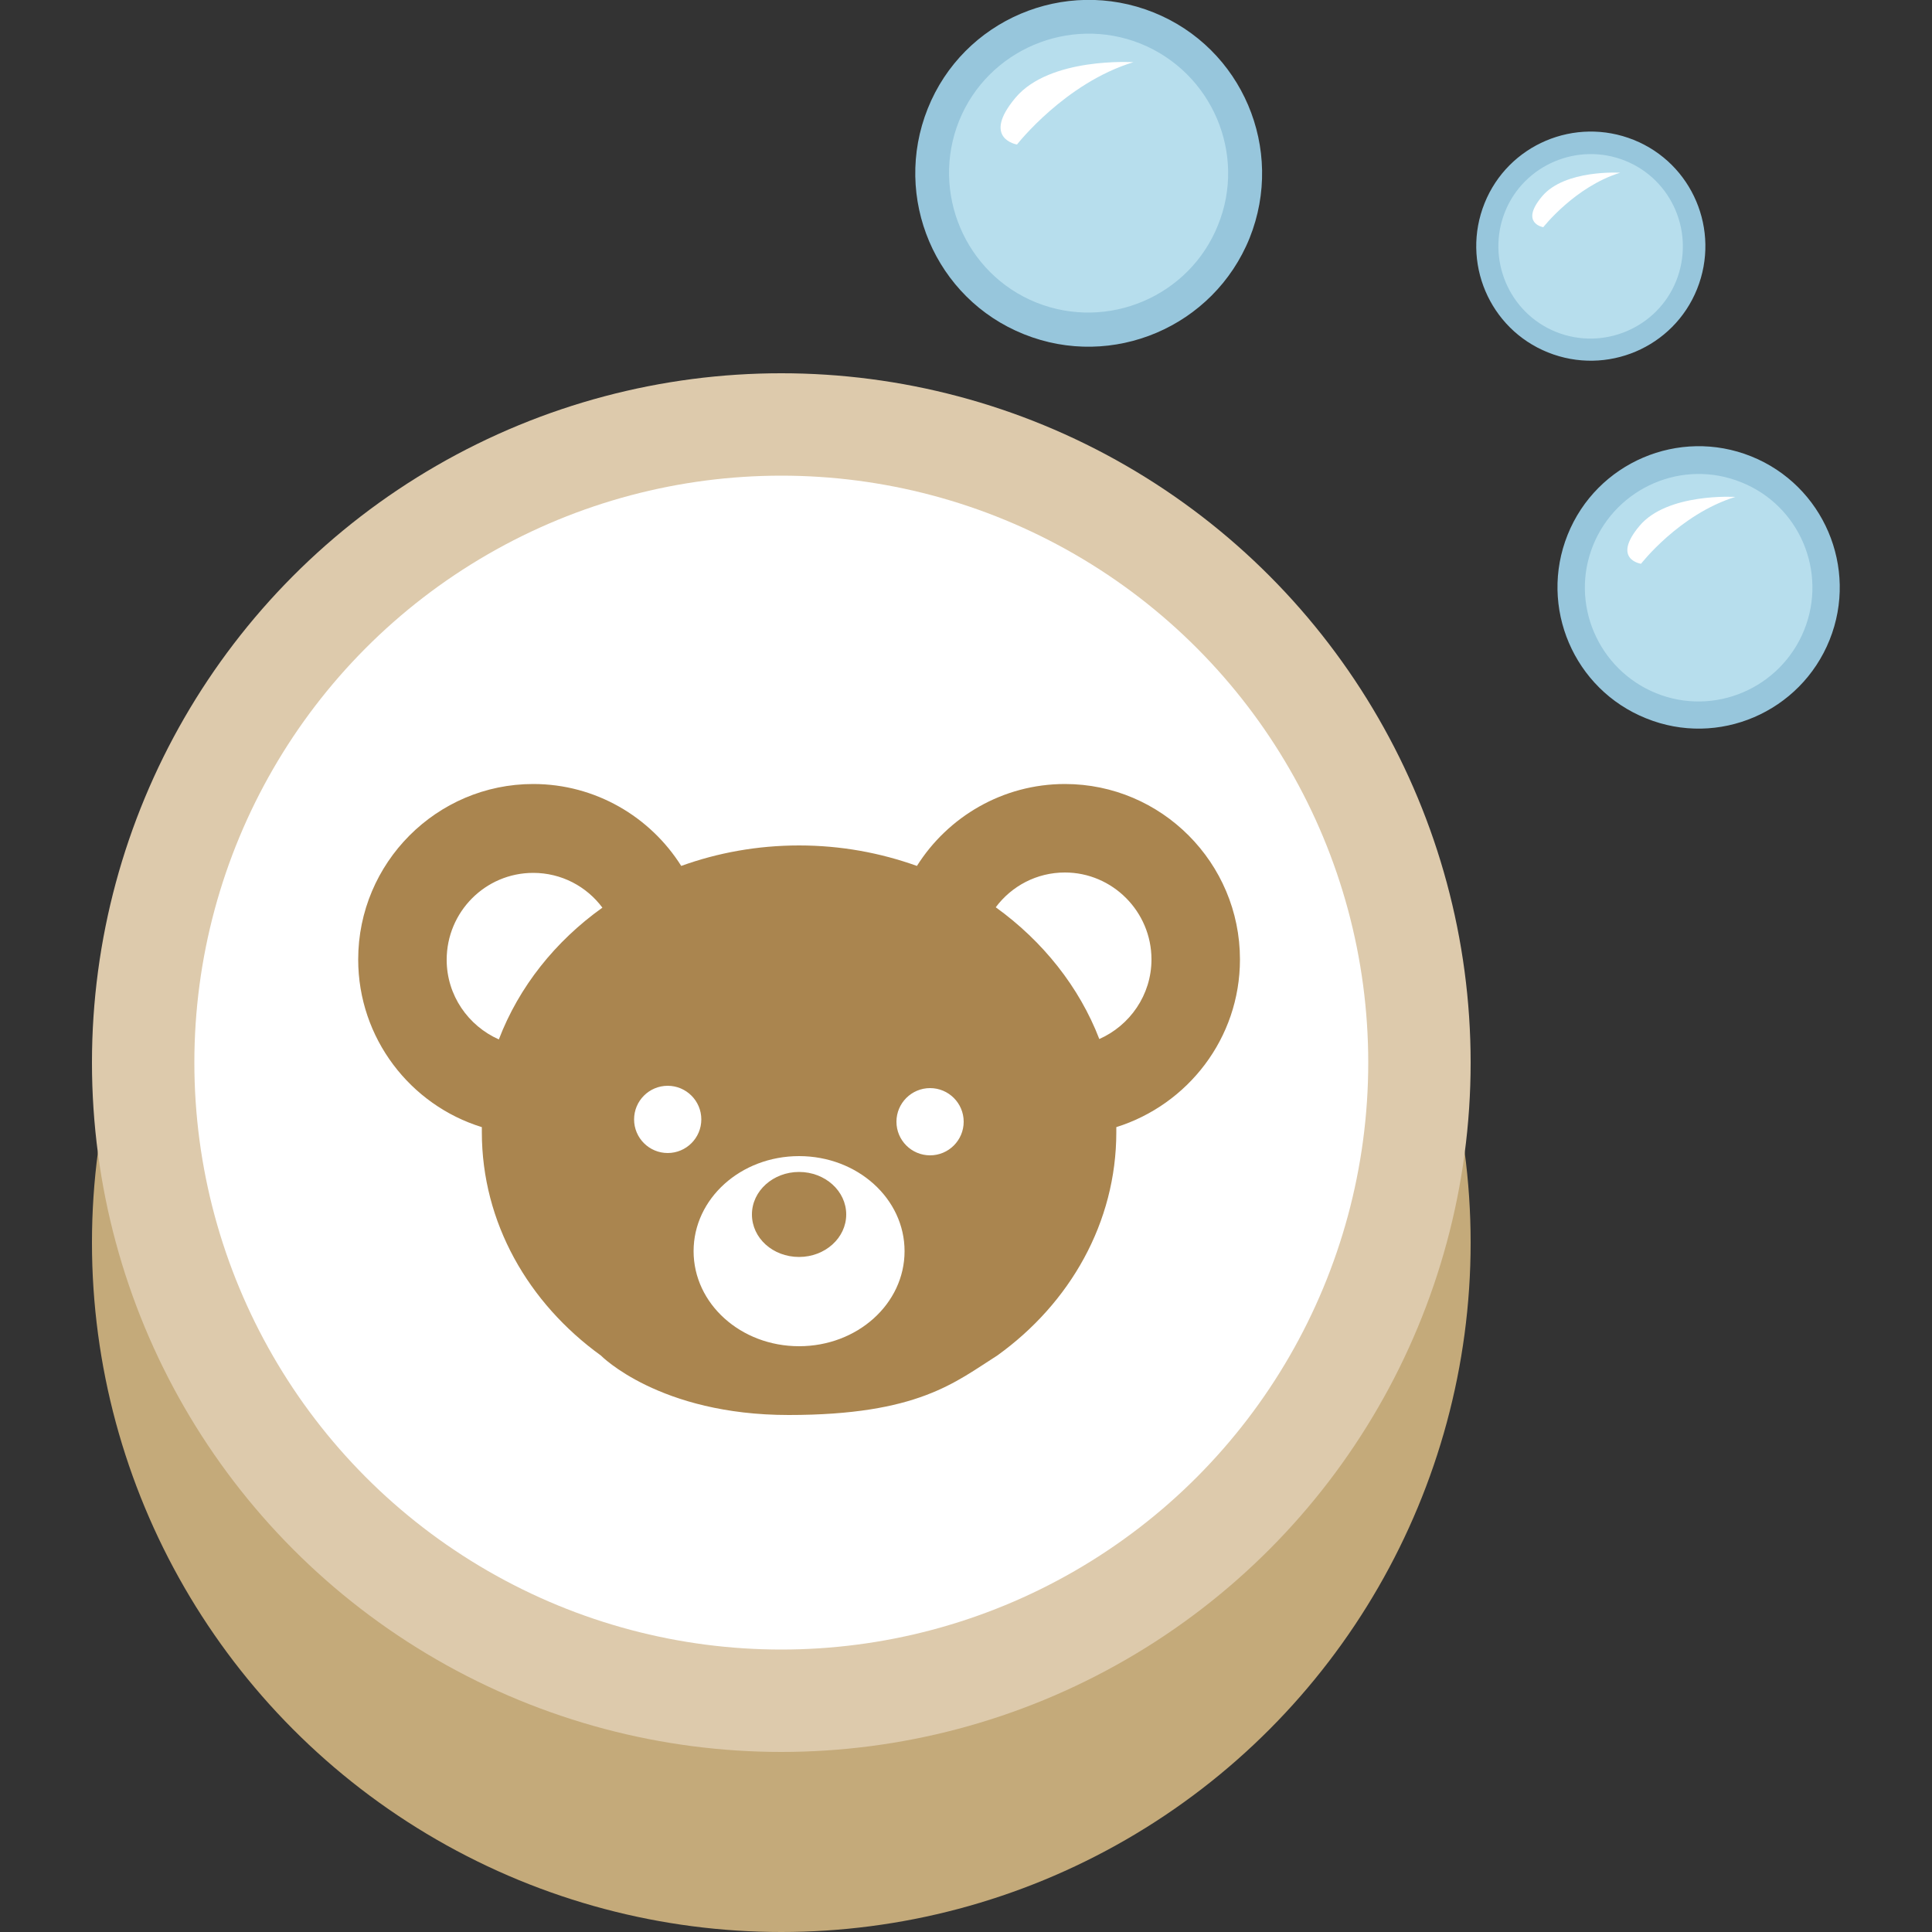
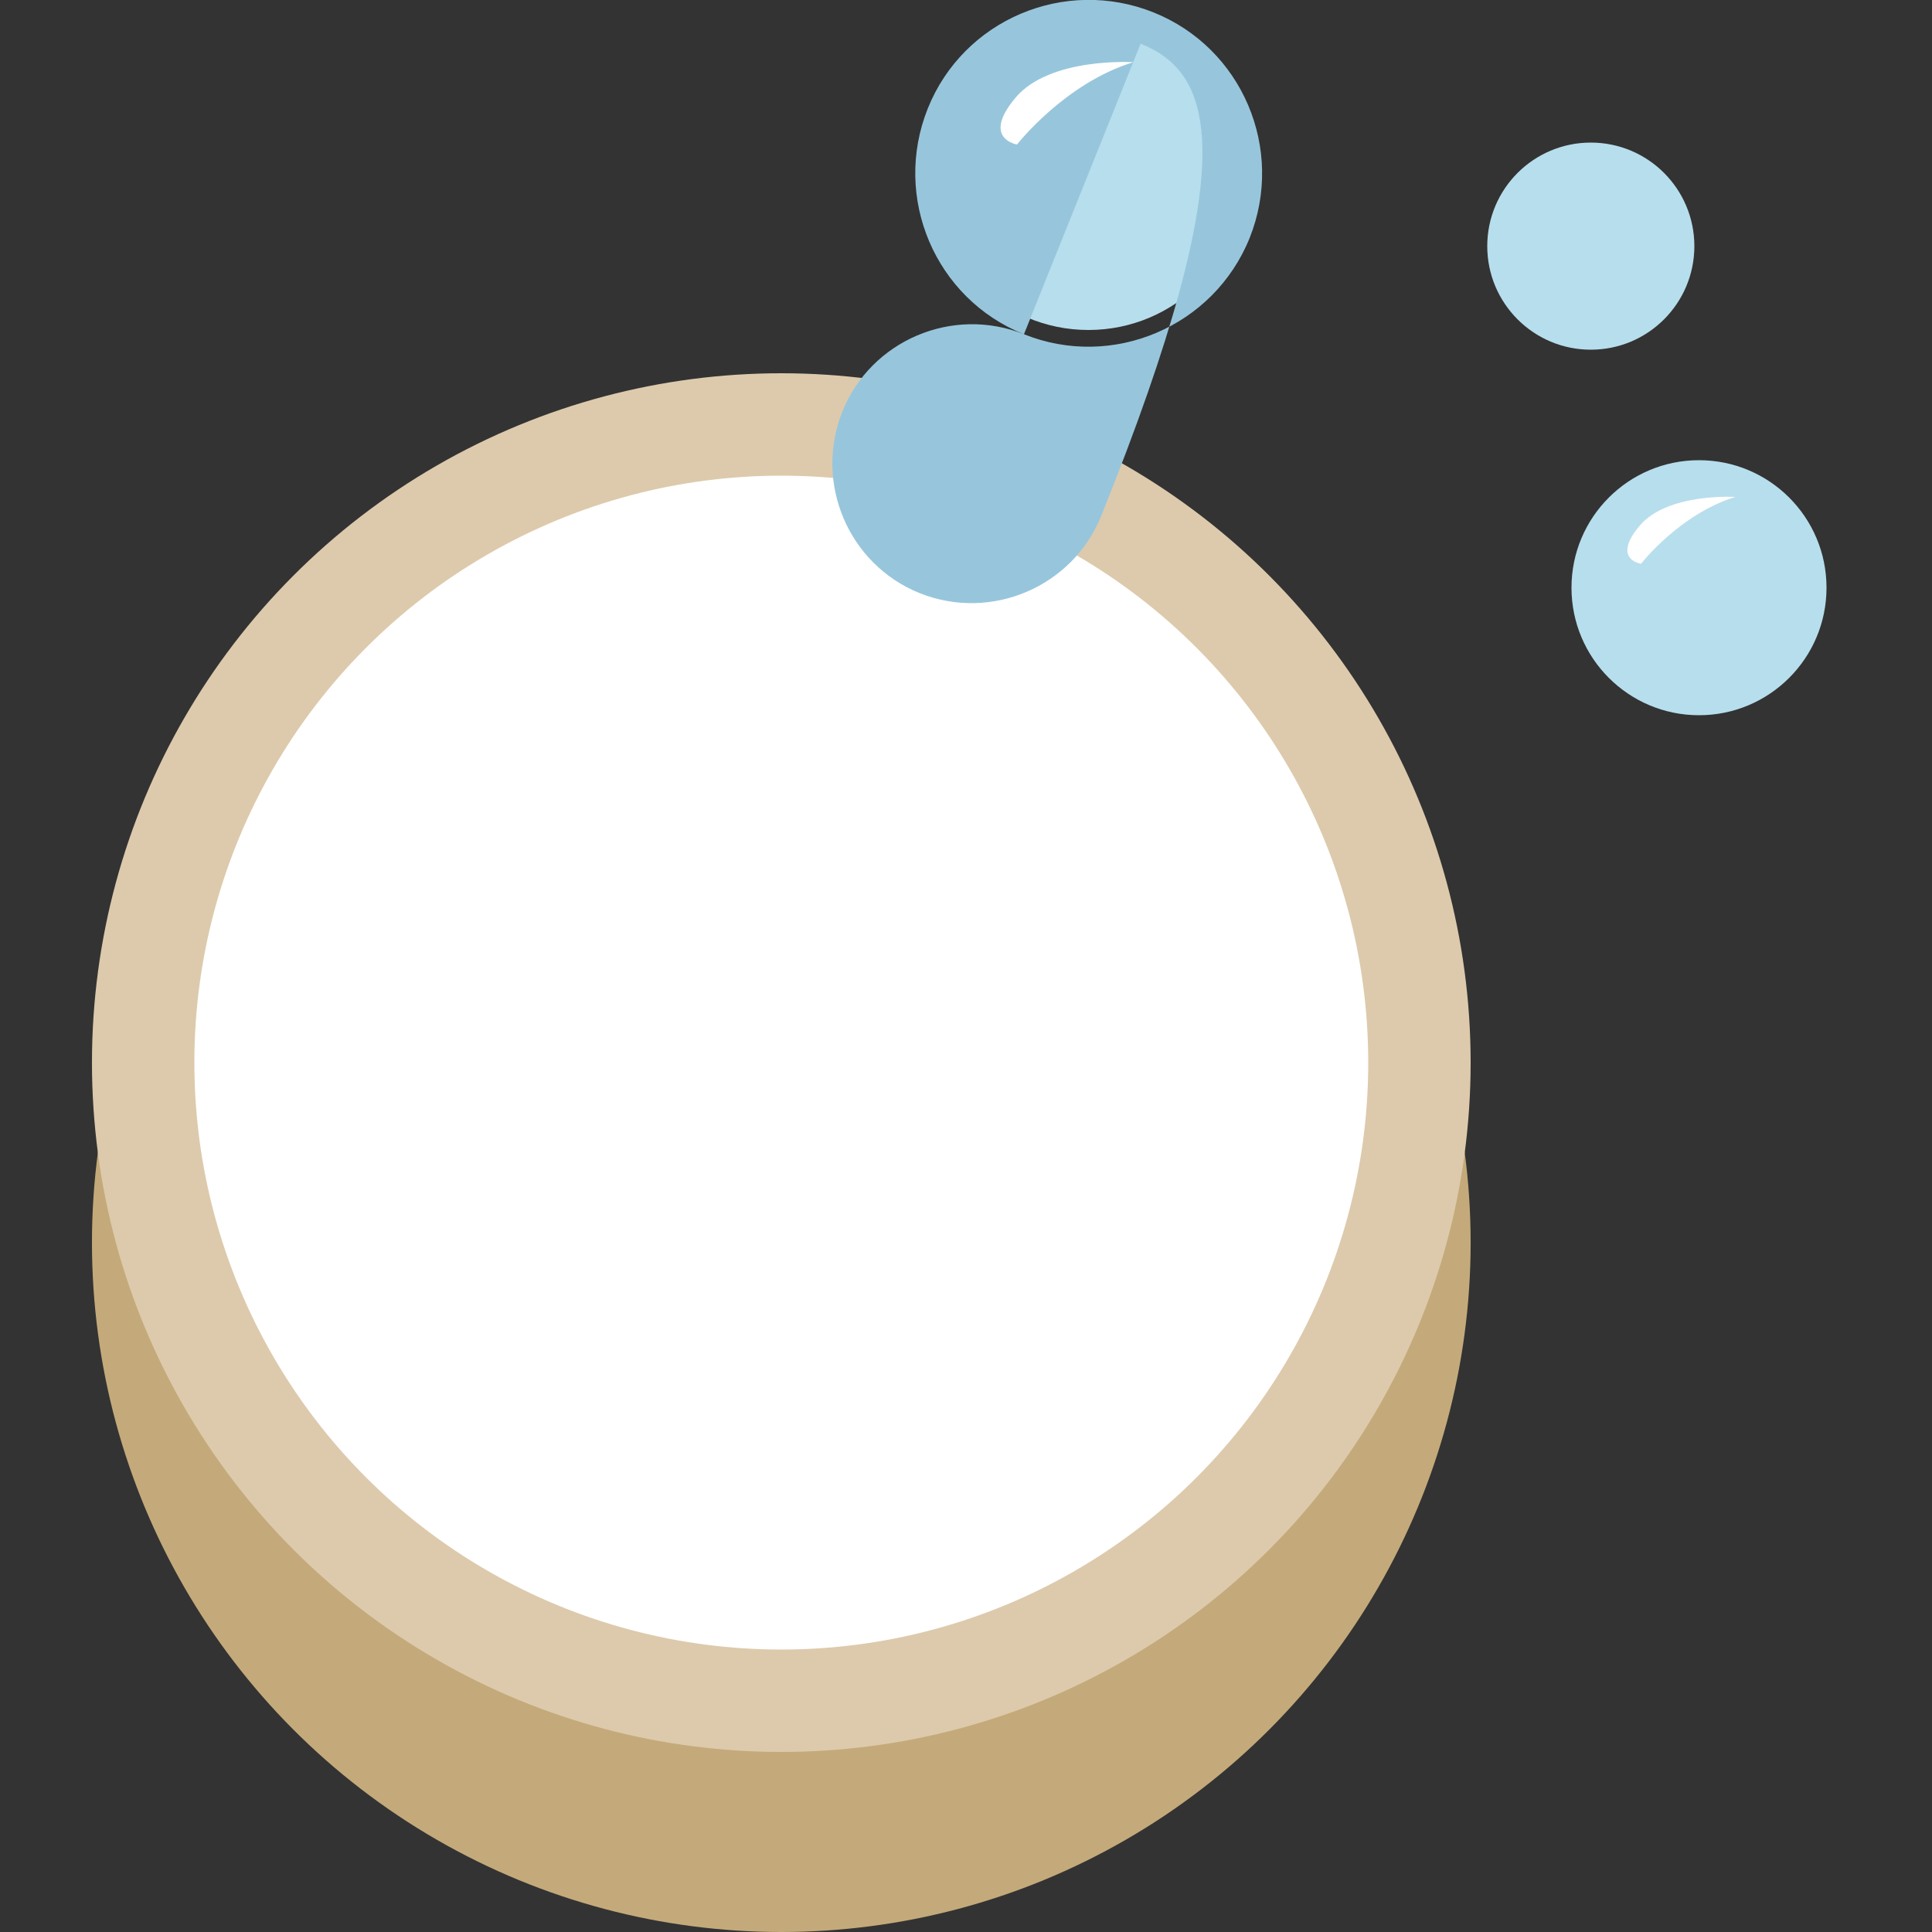
<svg xmlns="http://www.w3.org/2000/svg" version="1.1" id="Calque_1" x="0px" y="0px" viewBox="0 0 500 500" style="enable-background:new 0 0 500 500;" xml:space="preserve">
  <rect x="0" y="0" width="500" height="500" fill="#333333" stroke="none" />
  <g id="shampoing_solide_enfant">
    <circle style="fill:#C4AA7A;" cx="202.2" cy="321.6" r="178.4" />
    <circle style="fill:#DDCAAC;" cx="202.2" cy="275" r="178.4" />
    <circle style="fill:#FFFFFF;" cx="202.2" cy="275" r="151.9" />
-     <path style="fill-rule:evenodd;clip-rule:evenodd;fill:#AA854F;" d="M204.1,366.2c-33.5,0-48.6-15.4-48.6-15.4   c-18.8-13.6-30.8-34.4-30.8-57.8c0-0.4,0-0.8,0-1.3c-18.5-5.7-32-23-32-43.4c0-25,20.3-45.4,45.3-45.4c16.1,0,30.3,8.5,38.3,21.2   c9.4-3.4,19.7-5.3,30.5-5.3s21,1.9,30.5,5.3c8-12.7,22.2-21.2,38.3-21.2c25,0,45.3,20.4,45.3,45.4c0,20.4-13.5,37.6-32,43.4   c0,0.4,0,0.8,0,1.3c0,23.4-12,44.3-30.8,57.8C247.2,357.7,237.6,366.2,204.1,366.2z M138,225.9c-12.4,0-22.4,10.1-22.4,22.5   c0,9.2,5.6,17.1,13.5,20.6c5.2-13.6,14.6-25.4,26.8-34.1C151.8,229.4,145.3,225.9,138,225.9z M172.8,281c-4.8,0-8.7,3.9-8.7,8.7   c0,4.8,3.9,8.7,8.7,8.7s8.7-3.9,8.7-8.7S177.6,281,172.8,281z M206.8,299.2c-15.1,0-27.3,11-27.3,24.6s12.2,24.6,27.3,24.6   s27.3-11,27.3-24.6S221.9,299.2,206.8,299.2z M240.7,281.6c-4.8,0-8.7,3.9-8.7,8.7s3.9,8.7,8.7,8.7s8.7-3.9,8.7-8.7   S245.5,281.6,240.7,281.6z M284.5,268.9c7.9-3.5,13.5-11.4,13.5-20.6c0-12.4-10.1-22.5-22.4-22.5c-7.3,0-13.8,3.5-17.9,9   C269.9,243.6,279.3,255.4,284.5,268.9z M206.8,325.3c-6.8,0-12.2-4.9-12.2-11s5.5-11,12.2-11s12.2,4.9,12.2,11   S213.5,325.3,206.8,325.3z" />
    <g>
      <g>
        <circle style="fill:#B7DEED;" cx="439.7" cy="152.1" r="33" />
-         <path style="fill:#97C6DC;" d="M426,185.9c-18.7-7.5-27.8-28.8-20.3-47.5s28.8-27.8,47.5-20.3s27.8,28.8,20.3,47.5     S444.7,193.5,426,185.9z M450.6,124.8c-15.1-6.1-32.2,1.3-38.3,16.3c-6.1,15.1,1.3,32.2,16.3,38.3c15.1,6.1,32.2-1.3,38.3-16.3     C473,148,465.7,130.8,450.6,124.8z" />
      </g>
      <g>
        <path style="fill:#FFFFFF;" d="M449.1,128.6c0,0-17.6-1.1-24.8,7.5c-7.3,8.7,0.4,9.8,0.4,9.8S434.6,133.1,449.1,128.6z" />
      </g>
    </g>
    <g>
      <g>
        <circle style="fill:#B7DEED;" cx="281.7" cy="44.9" r="40.5" />
-         <path style="fill:#97C6DC;" d="M265,86.5c-23-9.2-34.1-35.4-24.9-58.4c9.2-23,35.4-34.1,58.4-24.9s34.1,35.4,24.9,58.4     C314.1,84.6,287.9,95.7,265,86.5z M295.2,11.3c-18.5-7.4-39.6,1.6-47,20c-7.4,18.5,1.6,39.6,20,47c18.5,7.4,39.6-1.6,47-20     C322.7,39.9,313.7,18.8,295.2,11.3z" />
+         <path style="fill:#97C6DC;" d="M265,86.5c-23-9.2-34.1-35.4-24.9-58.4c9.2-23,35.4-34.1,58.4-24.9s34.1,35.4,24.9,58.4     C314.1,84.6,287.9,95.7,265,86.5z c-18.5-7.4-39.6,1.6-47,20c-7.4,18.5,1.6,39.6,20,47c18.5,7.4,39.6-1.6,47-20     C322.7,39.9,313.7,18.8,295.2,11.3z" />
      </g>
      <g>
        <path style="fill:#FFFFFF;" d="M293.3,16.1c0,0-21.6-1.4-30.5,9.2s0.4,12.1,0.4,12.1S275.6,21.5,293.3,16.1z" />
      </g>
    </g>
    <g>
      <g>
        <circle style="fill:#B7DEED;" cx="411.7" cy="63.7" r="26.8" />
-         <path style="fill:#97C6DC;" d="M400.6,91.2c-15.2-6.1-22.5-23.4-16.4-38.6s23.4-22.5,38.6-16.4s22.5,23.4,16.4,38.6     S415.8,97.3,400.6,91.2z M420.6,41.6c-12.2-4.9-26.2,1-31.1,13.2s1,26.2,13.2,31.1s26.2-1,31.1-13.2     C438.7,60.4,432.8,46.5,420.6,41.6z" />
      </g>
      <g>
-         <path style="fill:#FFFFFF;" d="M419.3,44.7c0,0-14.3-0.9-20.2,6.1c-5.9,7,0.3,8,0.3,8S407.6,48.3,419.3,44.7z" />
-       </g>
+         </g>
    </g>
  </g>
</svg>